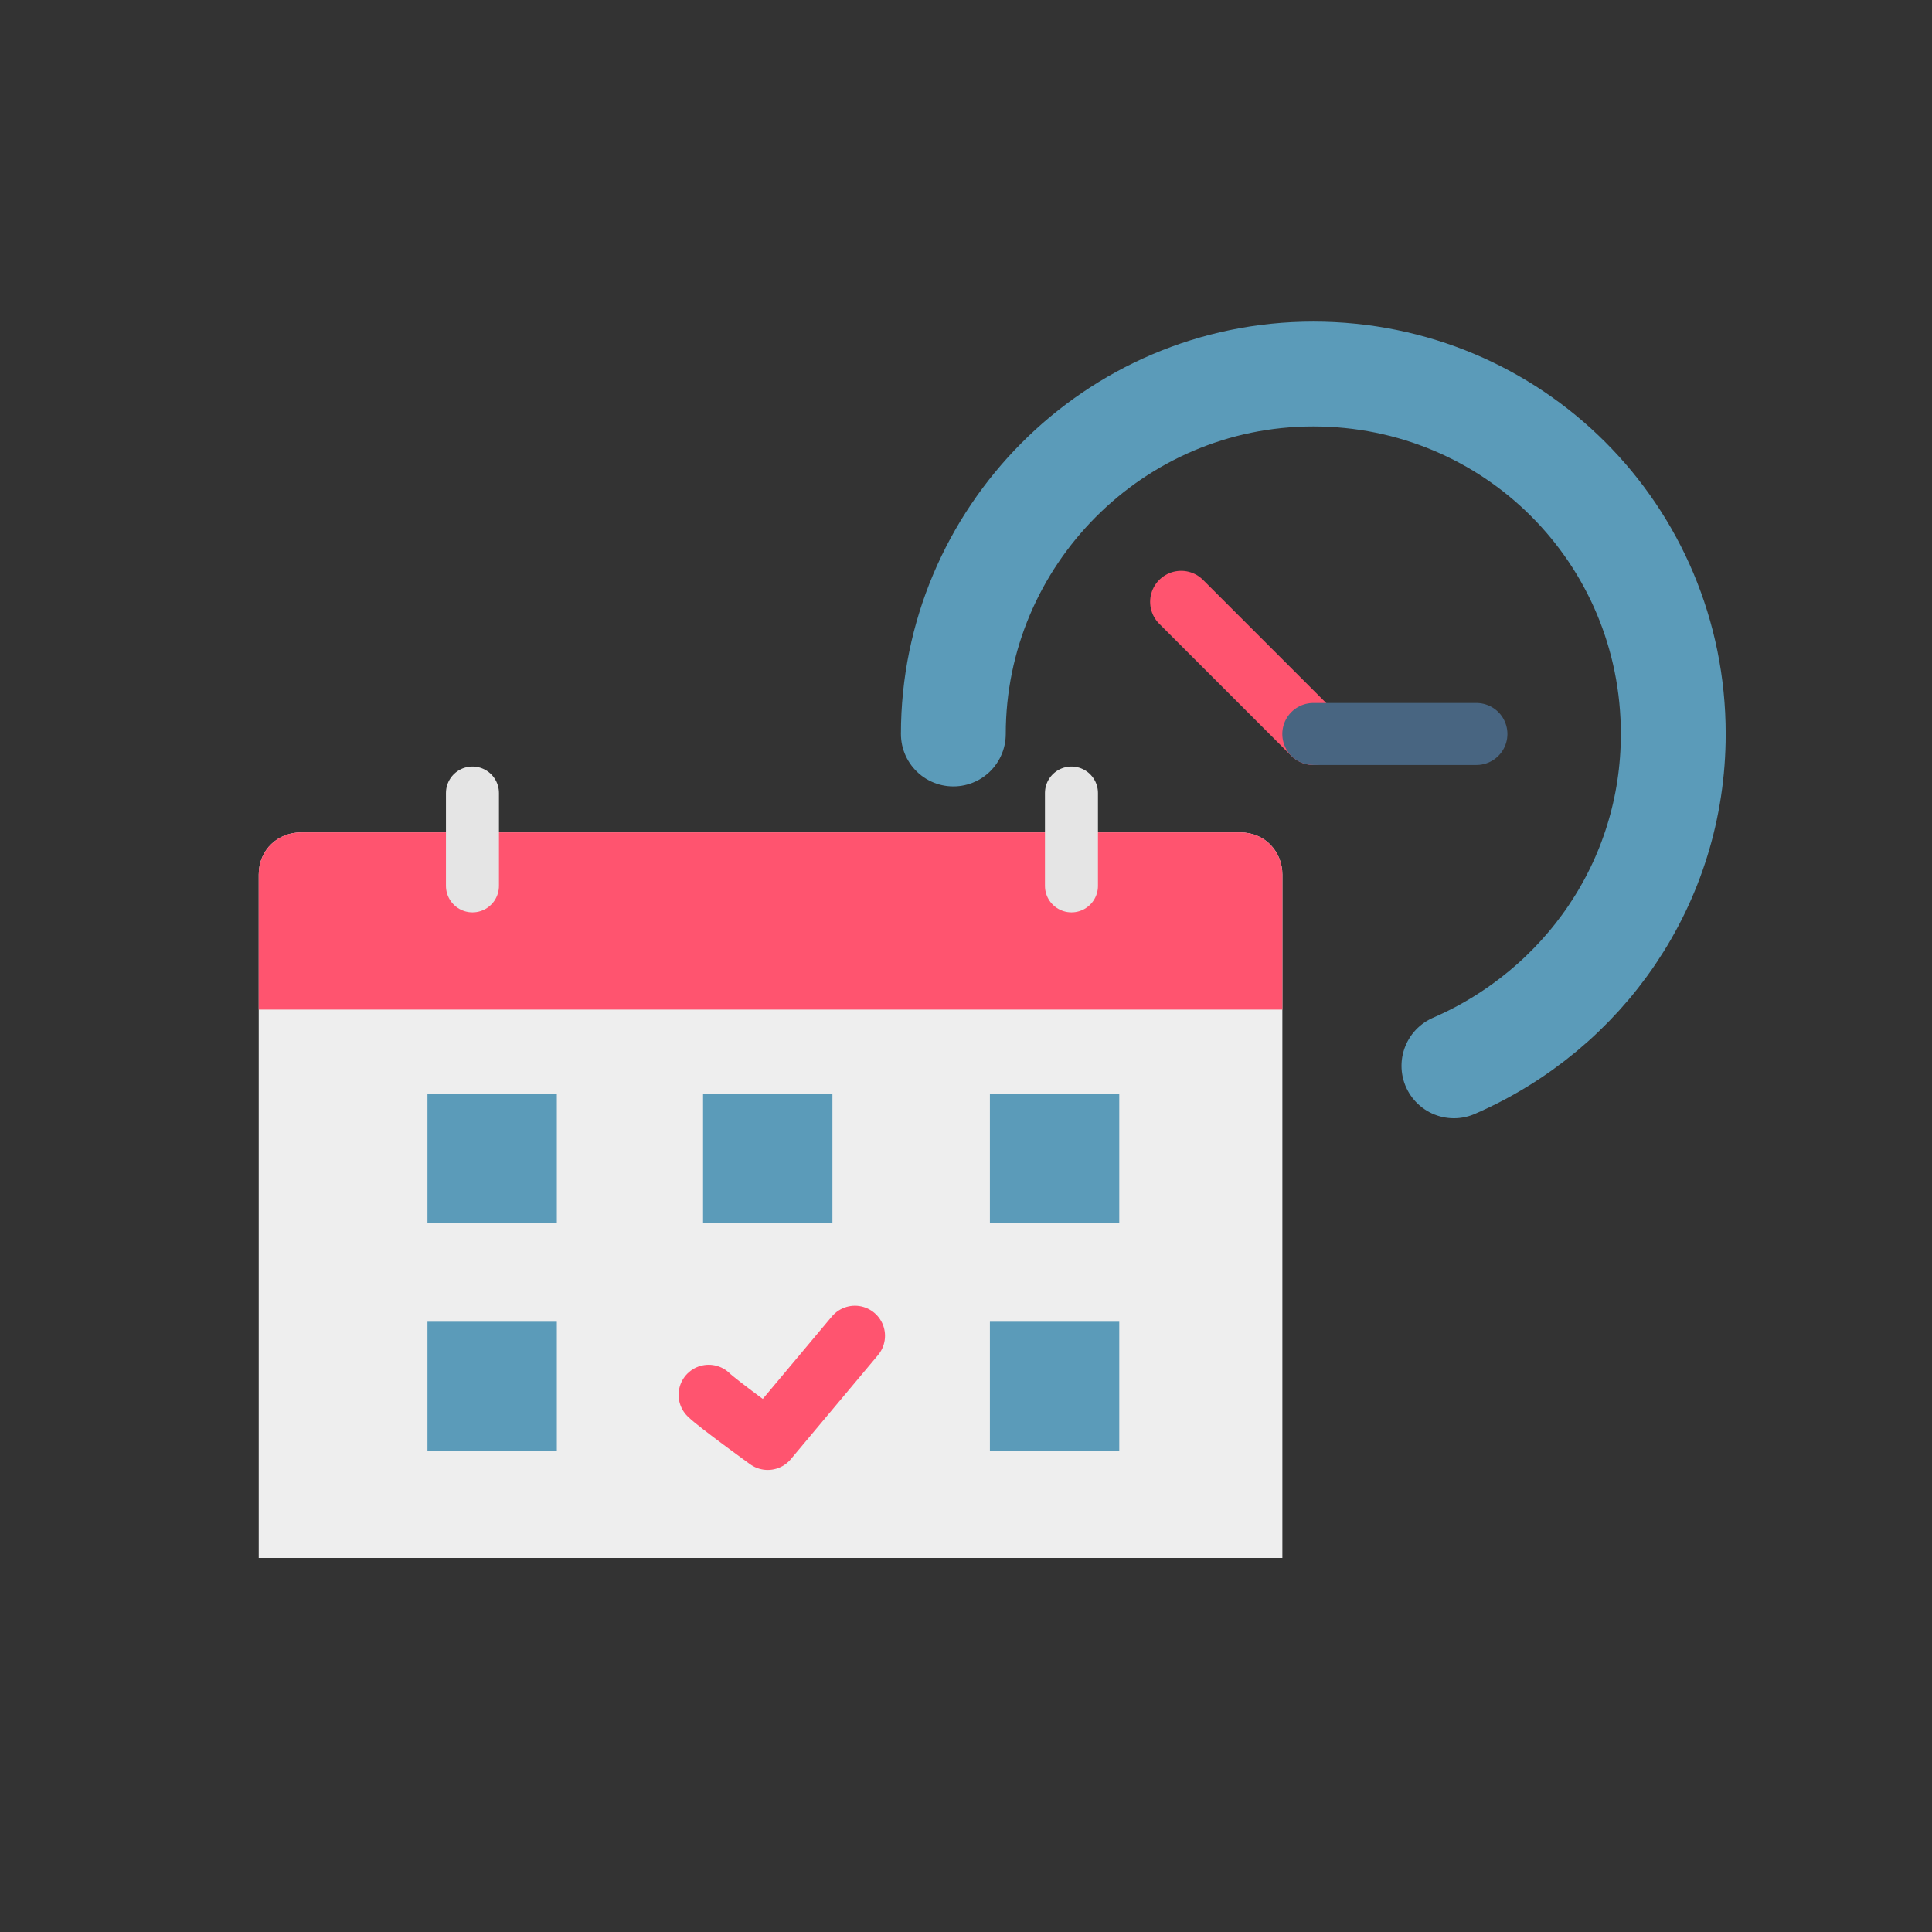
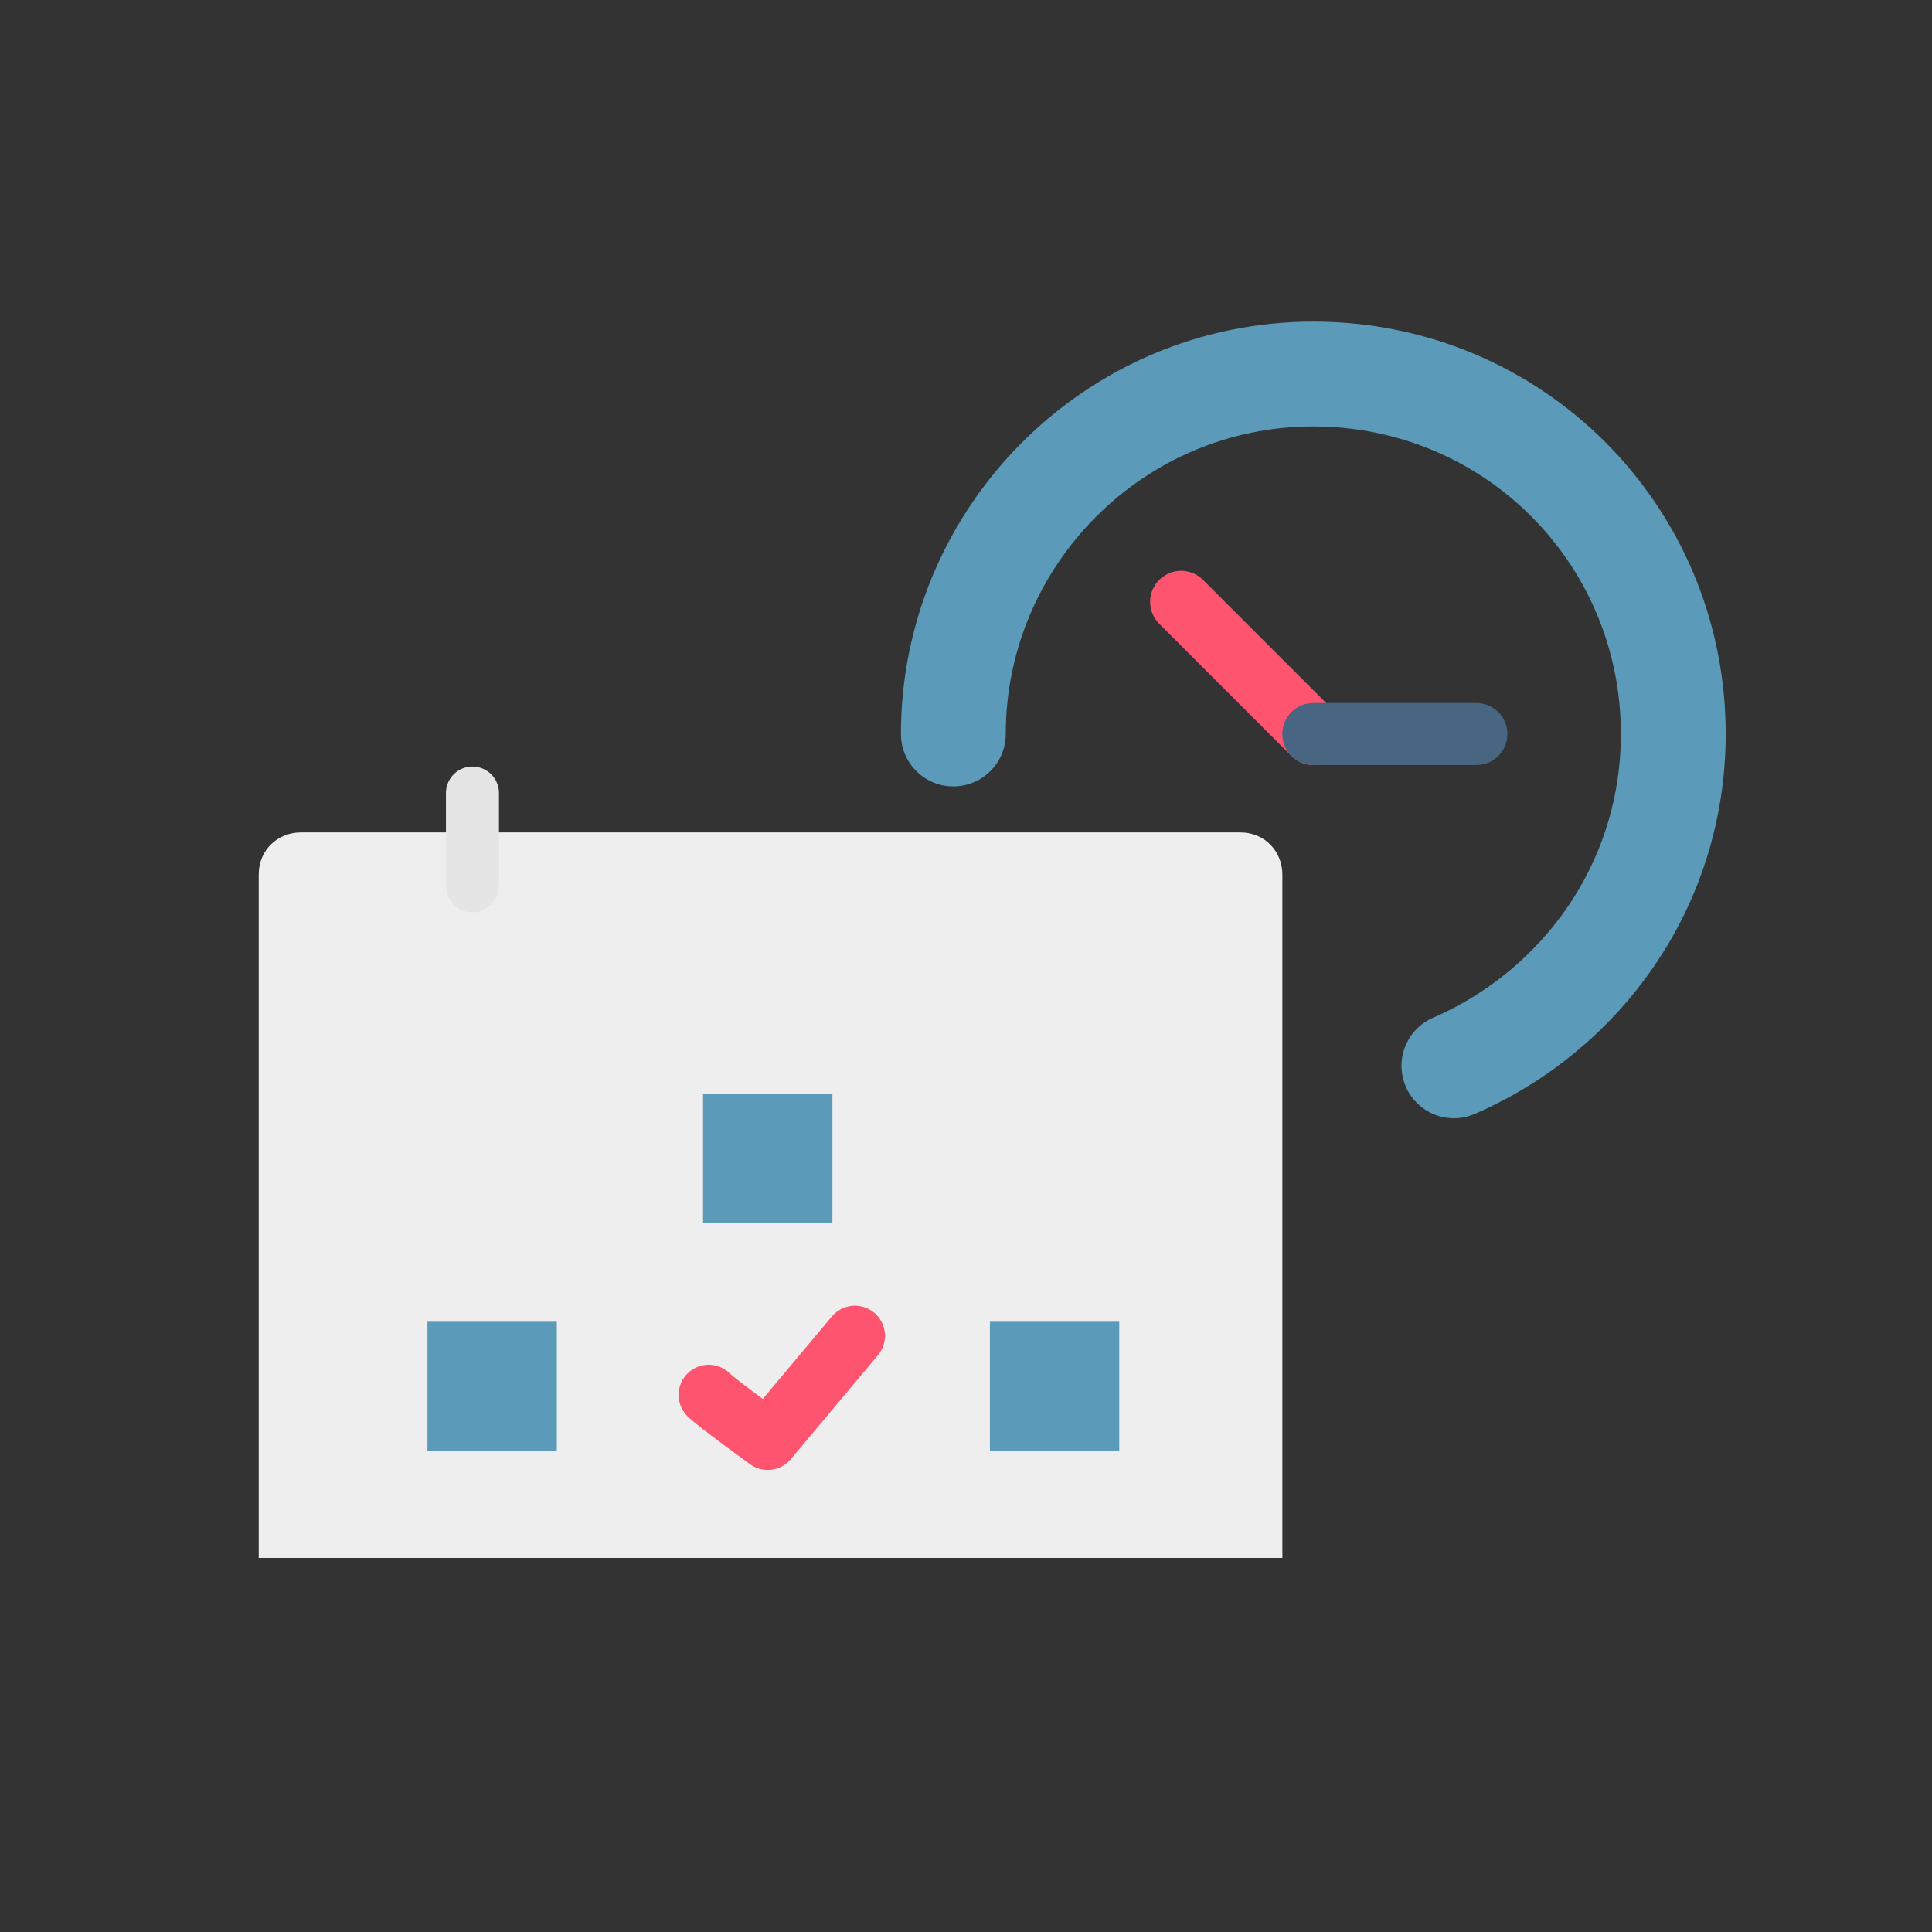
<svg xmlns="http://www.w3.org/2000/svg" version="1.1" id="レイヤー_1" x="0px" y="0px" viewBox="0 0 68.7 68.7" style="enable-background:new 0 0 68.7 68.7;" xml:space="preserve">
  <rect x="0" y="0" width="68.7" height="68.7" fill="#333333" stroke="none" />
  <style type="text/css">
	.st0{fill:none;stroke:#5B9BB9;stroke-width:3.728;stroke-linecap:round;stroke-miterlimit:10;}
	.st1{fill:none;stroke:#FF546F;stroke-width:2.205;stroke-linecap:round;stroke-linejoin:round;stroke-miterlimit:10;}
	.st2{fill:none;stroke:#486581;stroke-width:2.205;stroke-linecap:round;stroke-linejoin:round;stroke-miterlimit:10;}
	.st3{fill:#EEEEEE;}
	.st4{fill:#FF546F;}
	.st5{fill:#5B9BB9;}
	.st6{fill:none;stroke:#FF546F;stroke-width:2.14;stroke-linecap:round;stroke-linejoin:round;stroke-miterlimit:10;}
	.st7{fill:none;stroke:#E5E5E5;stroke-width:1.885;stroke-linecap:round;stroke-linejoin:round;stroke-miterlimit:10;}
</style>
  <g id="a">
</g>
  <g>
    <g>
      <path class="st0" d="M33.9,26.1c0-7,5.7-12.8,12.8-12.8s12.8,5.7,12.8,12.8c0,5.3-3.2,9.8-7.8,11.8" />
      <line class="st1" x1="42" y1="21.4" x2="46.7" y2="26.1" />
      <line class="st2" x1="46.7" y1="26.1" x2="52.5" y2="26.1" />
    </g>
    <path class="st3" d="M45.7,55.4H9.2V31.1c0-0.9,0.7-1.5,1.5-1.5h33.4c0.9,0,1.5,0.7,1.5,1.5V55.4z" />
-     <path class="st4" d="M45.7,35.9H9.2v-4.8c0-0.9,0.7-1.5,1.5-1.5h33.4c0.9,0,1.5,0.7,1.5,1.5V35.9z" />
    <g>
-       <rect x="15.2" y="38.9" class="st5" width="4.6" height="4.6" />
      <rect x="25" y="38.9" class="st5" width="4.6" height="4.6" />
-       <rect x="35.2" y="38.9" class="st5" width="4.6" height="4.6" />
      <rect x="15.2" y="47" class="st5" width="4.6" height="4.6" />
      <rect x="35.2" y="47" class="st5" width="4.6" height="4.6" />
      <path class="st6" d="M25.2,49.6c0.3,0.3,2.1,1.6,2.1,1.6l3.1-3.7" />
    </g>
    <g>
      <line class="st7" x1="16.8" y1="28.2" x2="16.8" y2="31.5" />
-       <line class="st7" x1="38.1" y1="28.2" x2="38.1" y2="31.5" />
    </g>
  </g>
</svg>